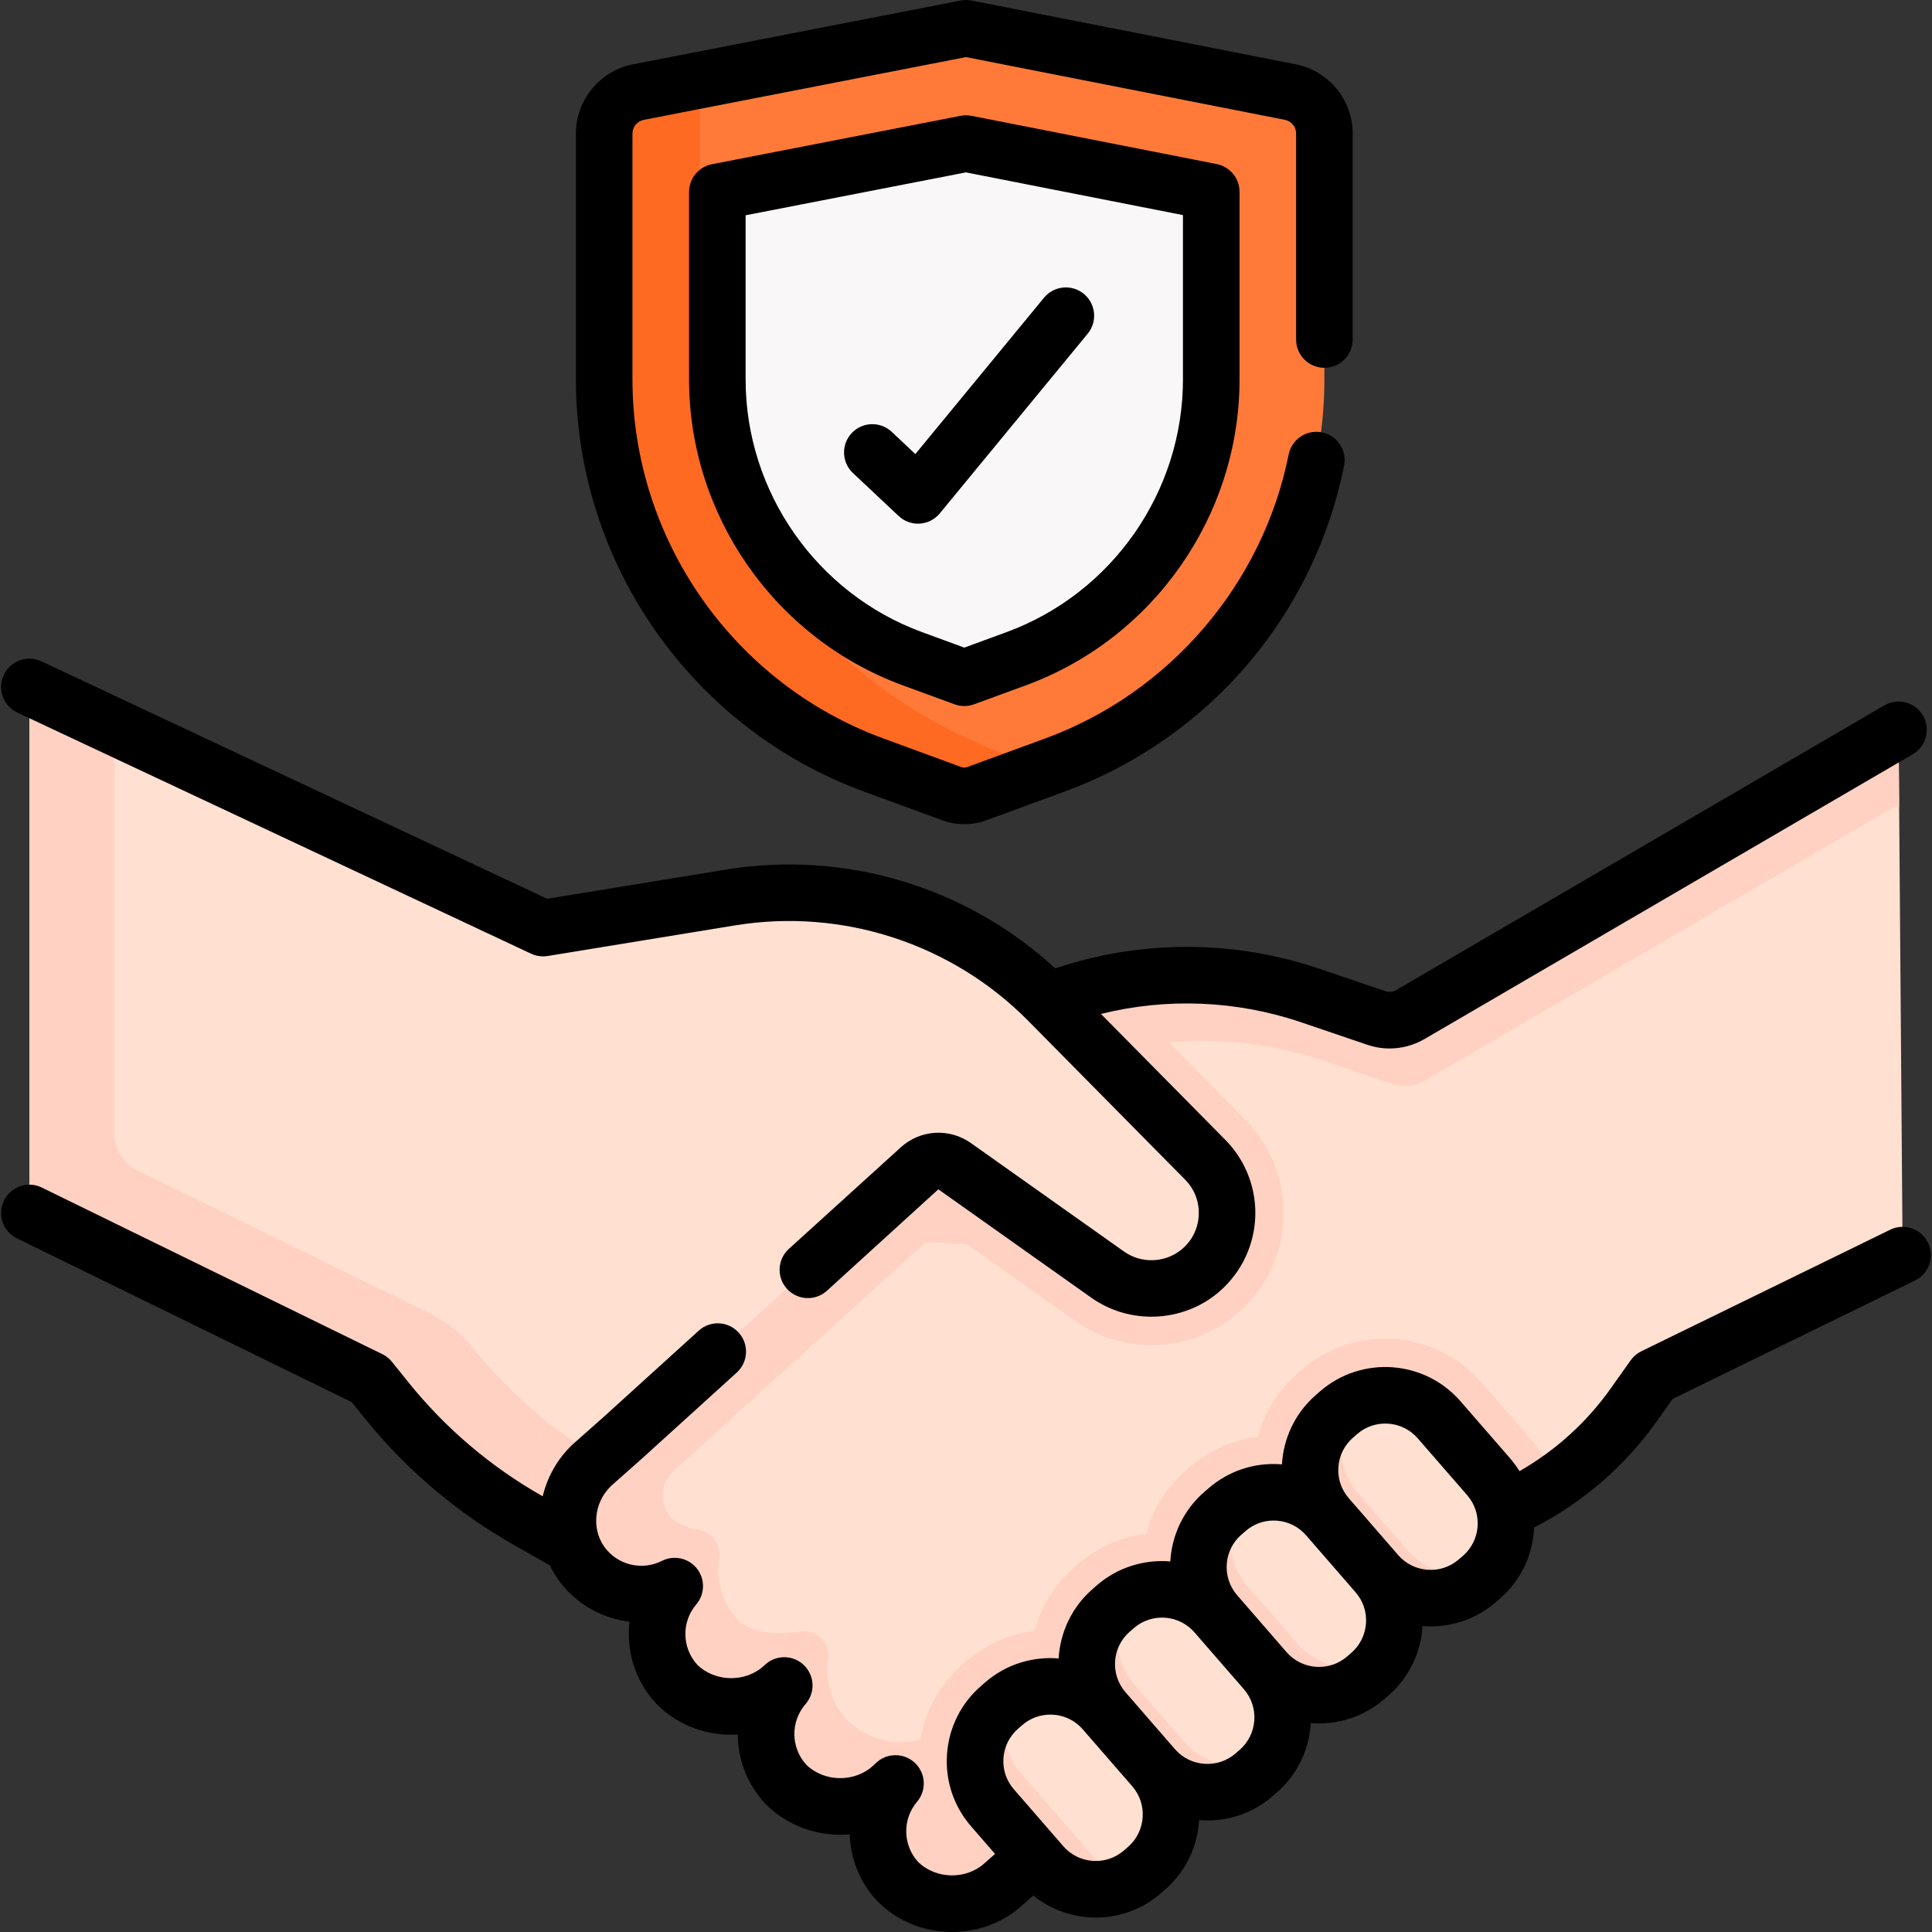
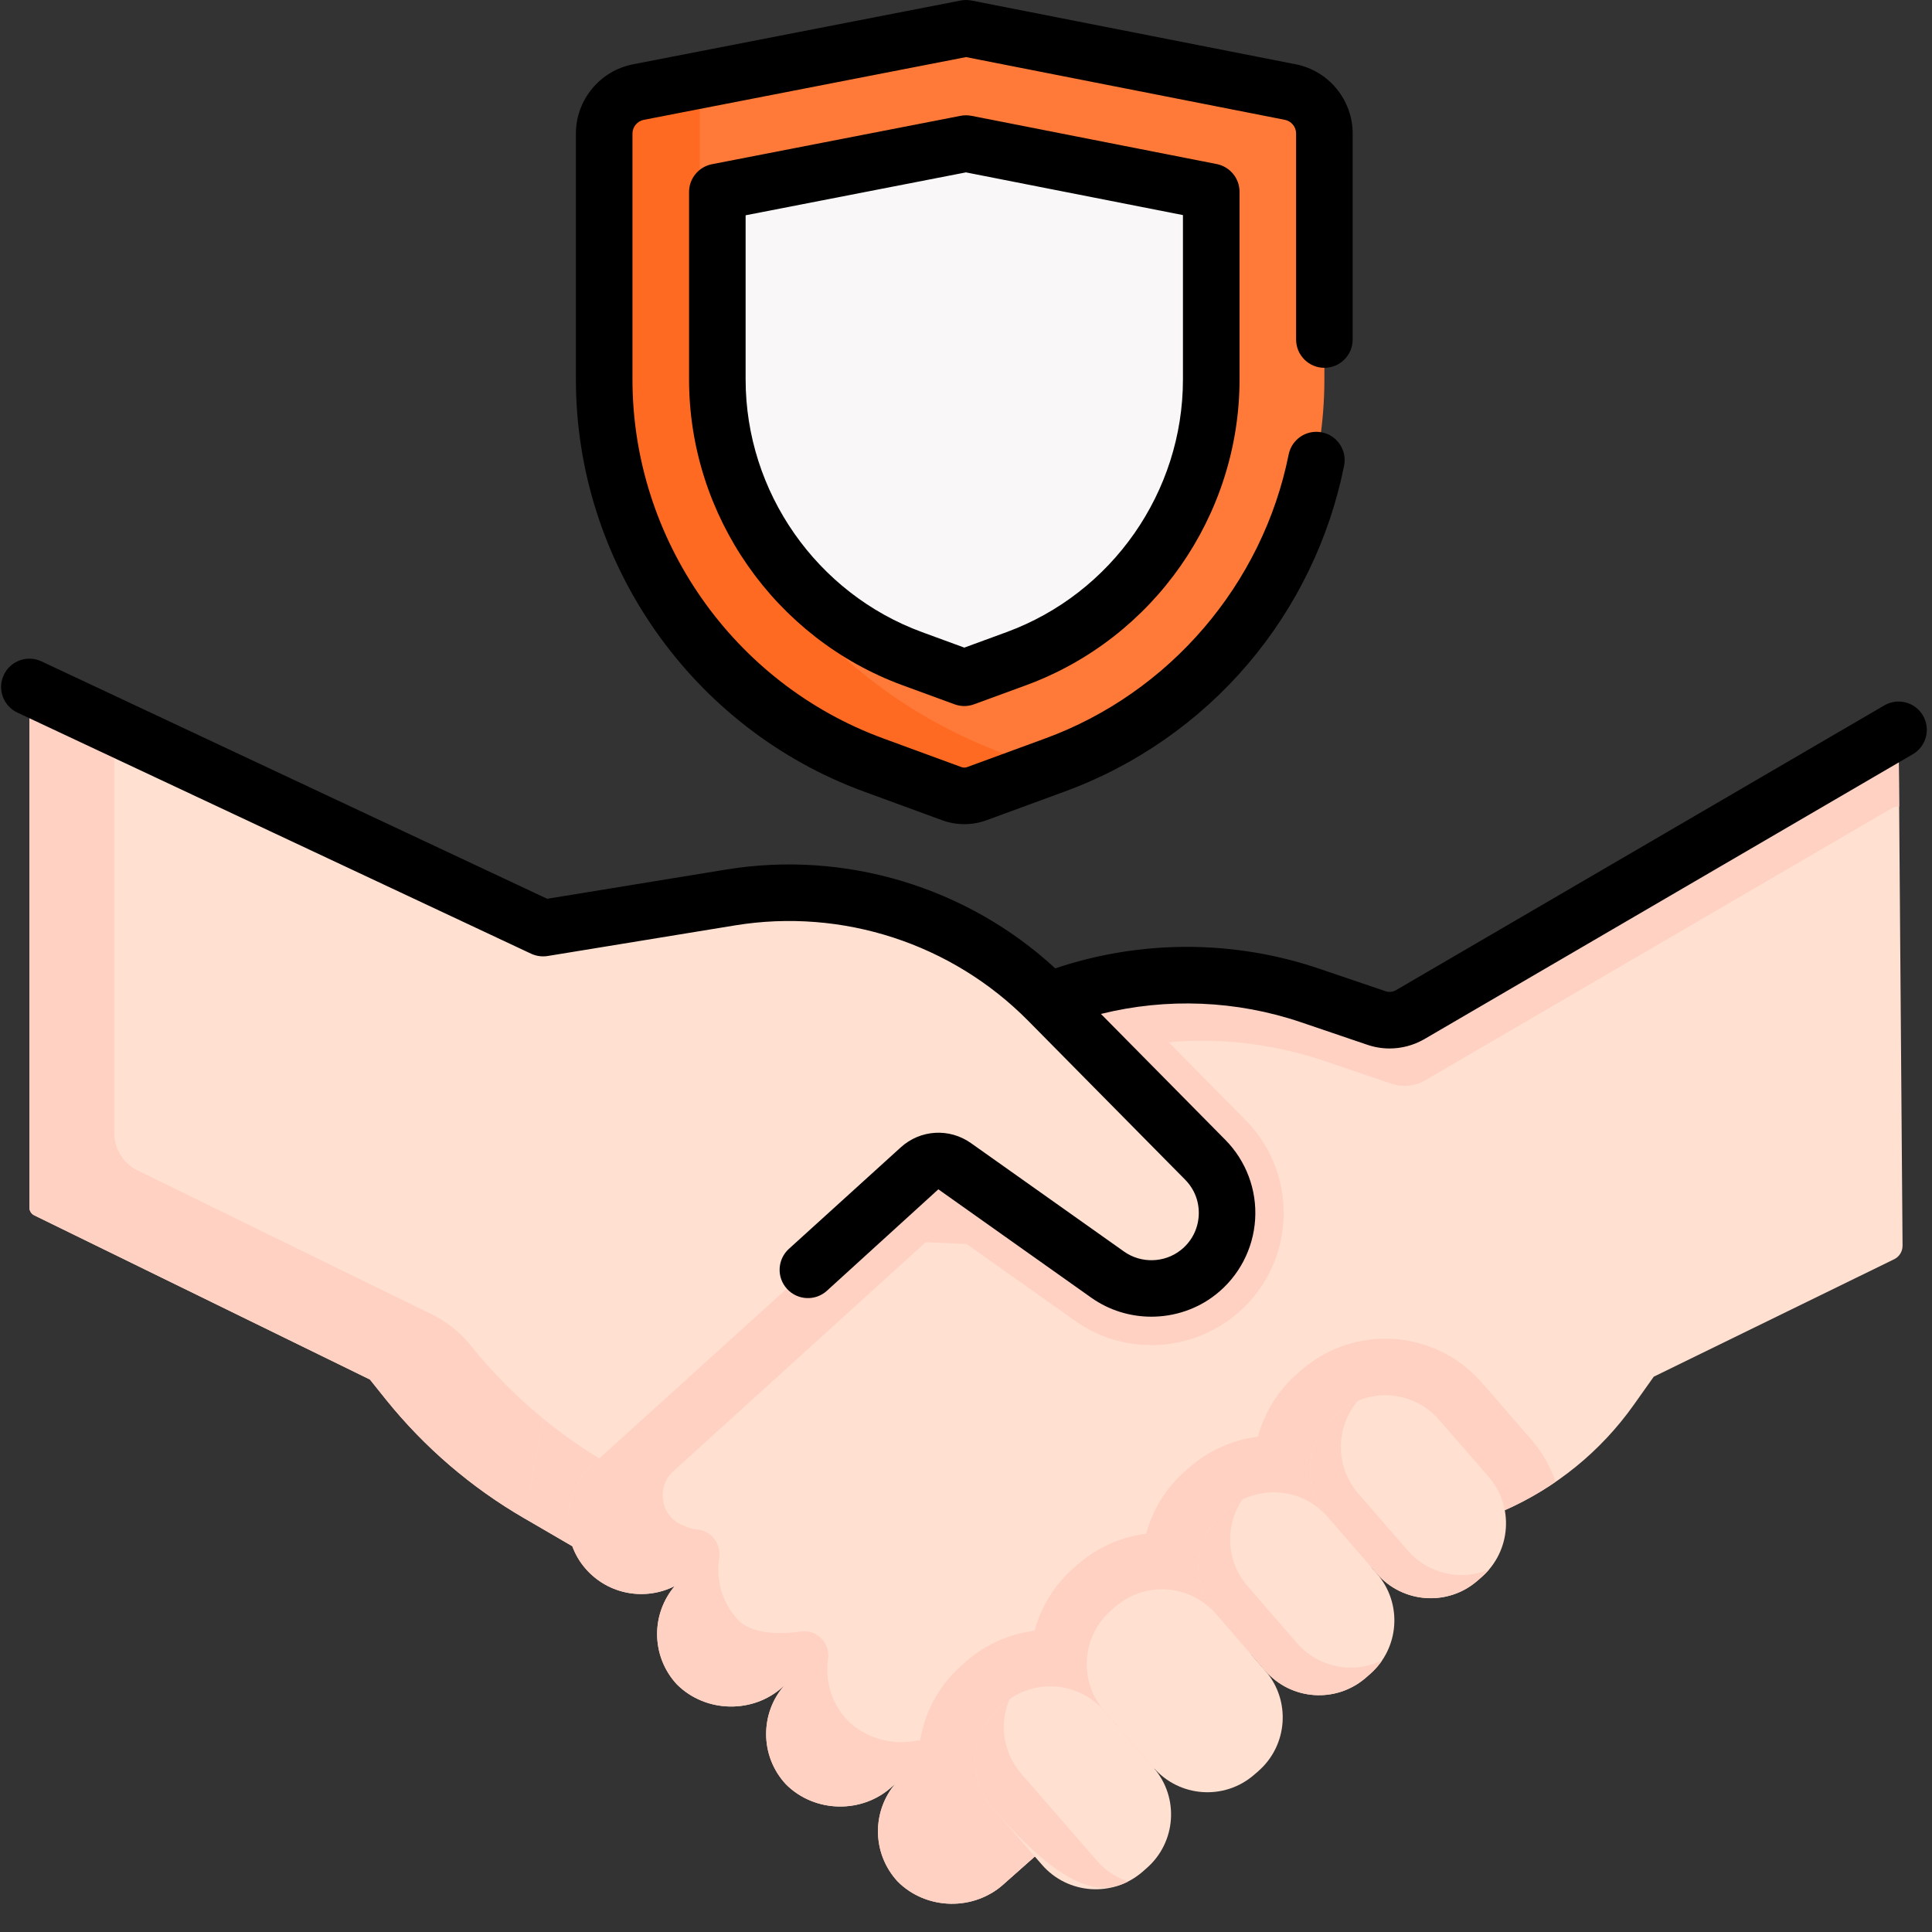
<svg xmlns="http://www.w3.org/2000/svg" width="58" height="58" viewBox="0 0 58 58" fill="none">
  <rect x="0" y="0" width="58" height="58" fill="#333333" stroke="none" />
  <g clip-path="url(#clip0_161_2807)">
    <path d="M29.591 35.67L27.33 34.167L22.323 32.347L12.635 40.019L15.743 45.582C15.785 45.606 15.826 45.631 15.868 45.654L18.449 47.157L30.744 38.423L29.591 35.67Z" fill="#FFE0D1" />
    <path d="M18.291 43.964C16.698 43.041 15.29 41.833 14.136 40.398L13.652 39.796L13.198 39.574L12.635 40.019L15.743 45.582C15.785 45.606 15.826 45.631 15.868 45.654L18.449 47.157L20.849 45.452C20.291 45.127 18.326 43.984 18.291 43.964Z" fill="#FFD1C2" />
    <path d="M57.002 22.685C56.999 22.34 56.625 22.127 56.327 22.301L42.318 30.468C42.015 30.64 41.651 30.674 41.321 30.561L39.331 29.884C36.79 29.022 34.028 29.073 31.52 30.029L31.471 30.049L27.61 35.074L18.699 43.161L17.784 43.971C17.105 44.603 16.881 45.568 17.173 46.395C17.261 46.646 17.397 46.884 17.583 47.097C18.27 47.881 19.376 48.061 20.256 47.615C19.905 48.029 19.727 48.541 19.727 49.055C19.727 49.595 19.923 50.138 20.32 50.566C21.185 51.43 22.624 51.456 23.519 50.623L23.545 50.6C23.182 51.015 23 51.535 23 52.057C23 52.598 23.197 53.14 23.595 53.567C24.458 54.432 25.897 54.458 26.792 53.625L26.884 53.541C26.534 53.953 26.357 54.464 26.357 54.977C26.357 55.518 26.554 56.059 26.951 56.487C27.815 57.351 29.254 57.377 30.149 56.545L31.045 55.751L37.17 51.233C37.062 51.059 36.998 50.854 36.998 50.633C36.998 50.006 37.505 49.498 38.132 49.498C38.475 49.498 38.781 49.651 38.989 49.891L40.692 48.636C40.637 48.487 40.605 48.328 40.605 48.16C40.605 47.405 41.218 46.793 41.973 46.793C42.286 46.793 42.574 46.9 42.805 47.077L45.147 45.35C46.71 44.666 48.059 43.569 49.046 42.176L49.647 41.329L56.864 37.803C57.019 37.728 57.117 37.569 57.116 37.396L57.002 22.685Z" fill="#FFE0D1" />
    <path d="M57.002 22.685C56.999 22.34 56.625 22.127 56.327 22.301L42.318 30.468C42.015 30.64 41.651 30.674 41.321 30.561L39.331 29.884C36.79 29.022 34.028 29.073 31.52 30.029L31.471 30.049L27.61 35.074L17.784 43.971C17.105 44.603 16.881 45.568 17.173 46.395C17.261 46.646 17.397 46.884 17.583 47.097C18.27 47.881 19.376 48.061 20.256 47.615C19.905 48.029 19.727 48.541 19.727 49.055C19.727 49.595 19.923 50.138 20.32 50.566C21.185 51.43 22.624 51.456 23.519 50.623L23.545 50.6C23.182 51.015 23 51.535 23 52.057C23 52.598 23.197 53.14 23.595 53.567C24.458 54.432 25.897 54.458 26.792 53.625L26.884 53.541C26.534 53.953 26.357 54.464 26.357 54.977C26.357 55.518 26.554 56.059 26.951 56.487C27.815 57.351 29.254 57.377 30.149 56.545L31.045 55.751L31.297 55.565V55.046C30.461 55.386 29.453 55.22 28.787 54.554C28.39 54.126 28.193 53.585 28.193 53.044C28.193 53.011 28.195 52.977 28.198 52.942C28.236 52.532 27.884 52.19 27.479 52.263C26.755 52.393 25.977 52.182 25.43 51.634C25.033 51.207 24.836 50.665 24.836 50.124C24.836 50.016 24.844 49.909 24.859 49.803C24.928 49.329 24.528 48.914 24.053 48.979C23.365 49.072 22.581 49.056 22.156 48.633C21.759 48.205 21.563 47.662 21.563 47.122C21.563 47.006 21.572 46.889 21.59 46.774C21.657 46.35 21.349 45.947 20.921 45.915C20.781 45.905 20.612 45.846 20.436 45.763C19.816 45.469 19.706 44.629 20.214 44.167L28.061 37.046L31.921 32.021L31.97 32.001C34.478 31.045 37.24 30.994 39.781 31.857L41.771 32.533C42.102 32.646 42.465 32.612 42.769 32.441L56.777 24.273C56.853 24.228 56.935 24.209 57.014 24.212L57.002 22.685Z" fill="#FFD1C2" />
    <path d="M38.536 36.413C38.536 35.362 38.129 34.372 37.39 33.624L33.323 29.505C32.712 29.63 32.109 29.805 31.52 30.029L31.471 30.049L27.61 35.074L25.288 37.182L29.019 37.346L32.273 39.651C32.947 40.129 33.74 40.382 34.567 40.382H34.567C35.451 40.382 36.32 40.082 37.017 39.536C37.982 38.778 38.536 37.639 38.536 36.413Z" fill="#FFD1C2" />
    <path d="M36.182 34.817L31.471 30.049C28.983 27.529 25.429 26.371 21.934 26.943L16.305 27.862L1.257 20.799C1.082 20.717 0.882 20.845 0.882 21.037V36.249C0.882 36.35 0.939 36.441 1.03 36.486L11.105 41.414L11.588 42.017C12.742 43.451 14.151 44.66 15.743 45.582L16.407 42.082L24.737 35.465L29.591 35.67L33.254 38.266C34.074 38.847 35.178 38.82 35.968 38.2C36.543 37.748 36.838 37.083 36.838 36.413C36.838 35.838 36.621 35.262 36.182 34.817Z" fill="#FFE0D1" />
    <path d="M14.136 40.398C13.817 40.001 13.415 39.68 12.958 39.456L4.13 35.138C3.701 34.928 3.43 34.492 3.43 34.015V21.819L1.257 20.799C1.082 20.717 0.882 20.845 0.882 21.037V36.249C0.882 36.35 0.939 36.441 1.03 36.486L11.105 41.414L11.588 42.017C12.742 43.451 14.151 44.66 15.743 45.582L16.31 42.592C15.513 41.939 14.784 41.204 14.136 40.398Z" fill="#FFD1C2" />
    <path d="M31.676 22.964L29.326 23.826C29.082 23.915 28.815 23.915 28.572 23.826L26.221 22.964C21.366 21.184 18.138 16.562 18.138 11.391V4.011C18.138 3.403 18.569 2.881 19.165 2.765L29.002 0.849L38.735 2.763C39.33 2.88 39.759 3.402 39.759 4.008V11.391C39.759 16.562 36.531 21.184 31.676 22.964Z" fill="#FF7A39" />
    <path d="M30.683 22.817C24.871 20.889 21.008 15.885 21.008 10.286V2.406L19.165 2.765C18.569 2.881 18.138 3.403 18.138 4.01V11.391C18.138 16.562 21.366 21.184 26.221 22.964L28.572 23.826C28.815 23.915 29.082 23.915 29.326 23.826L31.415 23.06L30.683 22.817Z" fill="#FF6A22" />
    <path d="M27.391 19.775C23.888 18.491 21.535 15.121 21.535 11.391V6.38C21.535 6.022 21.789 5.714 22.14 5.646L28.998 4.31L35.758 5.64C36.109 5.709 36.362 6.016 36.362 6.374V11.391C36.362 15.137 34.024 18.485 30.506 19.775L28.948 20.346L27.391 19.775Z" fill="#F9F7F7" />
    <path d="M45.147 45.35C45.693 45.111 46.213 44.82 46.7 44.485C46.545 44.032 46.303 43.6 45.969 43.216L44.485 41.508C43.756 40.669 42.7 40.188 41.588 40.188C40.663 40.188 39.77 40.522 39.071 41.129L38.949 41.235C38.352 41.754 37.955 42.419 37.763 43.131C37.01 43.224 36.298 43.539 35.72 44.042L35.597 44.148C35.013 44.656 34.605 45.312 34.409 46.044C33.657 46.138 32.946 46.452 32.368 46.954L32.245 47.06C31.648 47.58 31.251 48.244 31.059 48.956C30.307 49.05 29.594 49.364 29.016 49.867L28.894 49.973C28.12 50.645 27.654 51.579 27.583 52.602C27.511 53.624 27.842 54.613 28.514 55.387L29.767 56.829C29.902 56.749 30.03 56.655 30.149 56.545L31.045 55.751L37.17 51.233C37.062 51.059 36.998 50.853 36.998 50.633C36.998 50.006 37.506 49.498 38.132 49.498C38.475 49.498 38.781 49.651 38.989 49.891L40.692 48.636C40.637 48.487 40.605 48.328 40.605 48.16C40.605 47.405 41.218 46.793 41.973 46.793C42.286 46.793 42.574 46.9 42.805 47.077L45.147 45.35Z" fill="#FFD1C2" />
    <path d="M41.336 47.243L39.852 45.535C39.077 44.643 39.171 43.292 40.063 42.517L40.185 42.411C41.077 41.636 42.428 41.731 43.203 42.623L44.687 44.33C45.462 45.222 45.367 46.573 44.476 47.348L44.353 47.455C43.462 48.229 42.11 48.135 41.336 47.243Z" fill="#FFE0D1" />
    <path d="M42.261 46.547L40.777 44.839C40.075 44.03 40.09 42.843 40.764 42.051C40.559 42.136 40.362 42.257 40.185 42.411L40.063 42.517C39.171 43.292 39.077 44.643 39.852 45.535L41.336 47.243C42.11 48.135 43.462 48.23 44.353 47.455L44.476 47.348C44.559 47.276 44.633 47.201 44.702 47.12C43.874 47.467 42.883 47.262 42.261 46.547Z" fill="#FFD1C2" />
    <path d="M37.984 50.156L36.5 48.448C35.725 47.556 35.819 46.205 36.711 45.43L36.834 45.324C37.725 44.549 39.077 44.643 39.852 45.535L41.336 47.243C42.11 48.135 42.016 49.486 41.124 50.261L41.002 50.367C40.11 51.142 38.759 51.047 37.984 50.156Z" fill="#FFE0D1" />
    <path d="M38.938 49.327L37.454 47.619C36.804 46.871 36.766 45.798 37.296 45.014C37.133 45.094 36.977 45.198 36.834 45.324L36.711 45.43C35.819 46.205 35.725 47.556 36.5 48.448L37.984 50.156C38.758 51.047 40.11 51.142 41.002 50.367L41.124 50.261C41.268 50.136 41.39 49.997 41.492 49.847C40.642 50.262 39.587 50.075 38.938 49.327Z" fill="#FFD1C2" />
    <path d="M34.632 53.068L33.148 51.361C32.373 50.469 32.468 49.118 33.359 48.343L33.482 48.236C34.374 47.461 35.725 47.556 36.5 48.448L37.984 50.156C38.759 51.047 38.664 52.399 37.772 53.174L37.65 53.28C36.758 54.055 35.407 53.96 34.632 53.068Z" fill="#FFE0D1" />
-     <path d="M35.54 52.279L34.056 50.571C33.4 49.815 33.366 48.728 33.915 47.943C33.761 48.021 33.617 48.118 33.482 48.236L33.359 48.343C32.468 49.118 32.373 50.469 33.148 51.361L34.632 53.068C35.407 53.96 36.758 54.055 37.65 53.28L37.772 53.174C37.908 53.056 38.024 52.925 38.123 52.784C37.269 53.218 36.197 53.035 35.54 52.279Z" fill="#FFD1C2" />
    <path d="M31.28 55.981L29.796 54.273C29.021 53.381 29.116 52.03 30.008 51.255L30.13 51.149C31.022 50.374 32.373 50.469 33.148 51.361L34.632 53.068C35.407 53.96 35.312 55.311 34.42 56.086L34.298 56.193C33.406 56.968 32.055 56.873 31.28 55.981Z" fill="#FFE0D1" />
-     <path d="M32.93 55.861L30.659 53.248C30.105 52.611 29.998 51.74 30.305 51.012C30.245 51.054 30.186 51.1 30.13 51.149L30.008 51.255C29.116 52.03 29.021 53.381 29.796 54.273L31.28 55.981C31.937 56.737 33.009 56.92 33.863 56.486C33.514 56.368 33.189 56.159 32.93 55.861Z" fill="#FFD1C2" />
+     <path d="M32.93 55.861L30.659 53.248C30.105 52.611 29.998 51.74 30.305 51.012C30.245 51.054 30.186 51.1 30.13 51.149L30.008 51.255C29.116 52.03 29.021 53.381 29.796 54.273C31.937 56.737 33.009 56.92 33.863 56.486C33.514 56.368 33.189 56.159 32.93 55.861Z" fill="#FFD1C2" />
    <path d="M0.521 21.392L15.944 28.631C16.099 28.703 16.272 28.727 16.441 28.7L22.071 27.78C25.288 27.255 28.576 28.326 30.867 30.645L35.578 35.414C35.867 35.706 36.011 36.093 35.986 36.503C35.959 36.913 35.767 37.278 35.444 37.532C34.953 37.917 34.254 37.934 33.745 37.573L29.152 34.319C28.5 33.857 27.631 33.909 27.04 34.446L23.683 37.492C23.336 37.807 23.309 38.344 23.625 38.691C23.94 39.039 24.477 39.065 24.824 38.75L28.17 35.704L32.763 38.959C33.3 39.339 33.933 39.528 34.565 39.528C35.249 39.528 35.932 39.307 36.492 38.868C37.191 38.32 37.624 37.497 37.68 36.61C37.737 35.724 37.411 34.852 36.786 34.22L33.051 30.439C35.026 29.949 37.117 30.03 39.058 30.689L41.048 31.365C41.266 31.439 41.491 31.476 41.716 31.476C42.069 31.476 42.421 31.386 42.735 31.209C42.739 31.207 42.743 31.205 42.747 31.203L57.423 22.643C57.828 22.407 57.965 21.887 57.729 21.482C57.493 21.077 56.973 20.94 56.568 21.177L41.899 29.731C41.806 29.782 41.695 29.791 41.595 29.757L39.604 29.081C37.037 28.209 34.242 28.209 31.68 29.071C29.028 26.627 25.375 25.52 21.797 26.105L16.427 26.982L1.243 19.854C0.818 19.655 0.313 19.838 0.114 20.262C-0.086 20.687 0.097 21.192 0.521 21.392Z" fill="black" />
-     <path d="M57.881 37.307C57.675 36.886 57.166 36.711 56.745 36.917L49.274 40.566C49.147 40.628 49.036 40.722 48.954 40.838L48.353 41.685C47.63 42.704 46.695 43.549 45.616 44.165C45.532 44.029 45.436 43.898 45.328 43.773L43.844 42.066C42.763 40.822 40.872 40.689 39.628 41.77L39.506 41.876C38.874 42.426 38.529 43.184 38.485 43.961C38.472 43.96 38.459 43.958 38.446 43.958C37.65 43.902 36.879 44.159 36.277 44.683L36.154 44.789C35.522 45.339 35.177 46.098 35.133 46.875C34.357 46.811 33.557 47.046 32.925 47.595L32.803 47.702C32.17 48.252 31.826 49.011 31.781 49.788C31.005 49.723 30.205 49.958 29.573 50.508L29.451 50.614C28.848 51.138 28.486 51.865 28.43 52.661C28.374 53.457 28.631 54.228 29.155 54.83L29.872 55.656L29.586 55.909C29.581 55.913 29.575 55.918 29.57 55.923C29.017 56.437 28.102 56.424 27.562 55.897C27.1 55.389 27.085 54.615 27.531 54.09C27.822 53.747 27.795 53.237 27.47 52.927C27.145 52.616 26.634 52.613 26.305 52.919L26.214 53.004C25.661 53.518 24.745 53.505 24.205 52.978C23.737 52.463 23.727 51.683 24.184 51.157C24.481 50.816 24.459 50.303 24.134 49.989C23.81 49.675 23.296 49.67 22.965 49.978L22.94 50.002C22.387 50.516 21.471 50.503 20.932 49.976C20.469 49.466 20.455 48.691 20.902 48.166C21.164 47.859 21.173 47.408 20.923 47.091C20.673 46.773 20.233 46.676 19.872 46.858C19.313 47.141 18.634 47.009 18.222 46.537C17.741 45.988 17.802 45.12 18.356 44.599L19.269 43.79L22.118 41.205C22.465 40.89 22.491 40.353 22.176 40.006C21.861 39.658 21.324 39.632 20.977 39.947L18.136 42.525L17.222 43.335C17.216 43.34 17.211 43.344 17.206 43.349C16.738 43.784 16.432 44.336 16.292 44.92L16.286 44.916C14.729 44.034 13.371 42.879 12.25 41.484L11.766 40.882C11.688 40.785 11.589 40.706 11.477 40.652L1.255 35.651C0.834 35.445 0.325 35.62 0.119 36.041C-0.087 36.462 0.088 36.971 0.509 37.177L10.561 42.094L10.926 42.549C12.183 44.111 13.704 45.405 15.449 46.393L16.506 46.993C16.62 47.228 16.765 47.452 16.944 47.656C17.46 48.245 18.162 48.598 18.899 48.684C18.794 49.554 19.062 50.459 19.699 51.144C19.706 51.151 19.713 51.158 19.72 51.166C20.377 51.822 21.271 52.126 22.148 52.072C22.152 52.817 22.428 53.56 22.972 54.146C22.979 54.153 22.986 54.16 22.994 54.168C23.672 54.846 24.605 55.148 25.509 55.068C25.531 55.788 25.805 56.502 26.329 57.065C26.336 57.072 26.343 57.08 26.35 57.087C26.958 57.694 27.769 58 28.581 58C29.351 58 30.121 57.725 30.718 57.174L31.021 56.906C31.493 57.287 32.068 57.515 32.685 57.559C32.757 57.563 32.828 57.566 32.899 57.566C33.618 57.566 34.306 57.31 34.855 56.833L34.977 56.727C35.61 56.177 35.954 55.417 35.998 54.64C36.081 54.647 36.165 54.652 36.248 54.652C36.944 54.652 37.642 54.411 38.207 53.92L38.329 53.814C38.962 53.264 39.306 52.505 39.35 51.728C39.433 51.735 39.517 51.739 39.6 51.739C40.295 51.739 40.994 51.498 41.558 51.008L41.681 50.901C42.283 50.378 42.646 49.651 42.702 48.855C42.703 48.842 42.703 48.828 42.703 48.815C42.786 48.822 42.869 48.826 42.952 48.826C43.647 48.826 44.346 48.586 44.91 48.095L45.032 47.989C45.678 47.428 46.023 46.65 46.056 45.856C47.519 45.106 48.784 44.013 49.739 42.667L50.214 41.996L57.49 38.442C57.912 38.237 58.087 37.728 57.881 37.307ZM33.864 55.445L33.741 55.552C33.481 55.778 33.149 55.889 32.805 55.865C32.461 55.841 32.147 55.684 31.921 55.424L30.437 53.716C30.211 53.456 30.1 53.124 30.124 52.78C30.148 52.436 30.305 52.122 30.565 51.896L30.687 51.79C30.931 51.578 31.232 51.474 31.532 51.474C31.893 51.474 32.252 51.624 32.507 51.918L33.991 53.625C34.458 54.162 34.4 54.979 33.864 55.445ZM37.215 52.533L37.093 52.639C36.556 53.105 35.739 53.048 35.273 52.511L33.789 50.803C33.322 50.267 33.379 49.45 33.916 48.984L34.039 48.877C34.576 48.411 35.392 48.468 35.859 49.005L37.343 50.712C37.809 51.249 37.752 52.066 37.215 52.533ZM41.008 48.736C40.983 49.08 40.827 49.394 40.567 49.62L40.445 49.726C39.908 50.193 39.091 50.136 38.624 49.599L37.141 47.891C36.674 47.354 36.731 46.537 37.268 46.071L37.391 45.965C37.627 45.759 37.924 45.648 38.235 45.648C38.265 45.648 38.296 45.649 38.327 45.651C38.671 45.675 38.985 45.832 39.211 46.092L40.694 47.8C40.921 48.06 41.032 48.392 41.008 48.736ZM43.919 46.707L43.796 46.813C43.26 47.28 42.443 47.223 41.976 46.686L40.492 44.978C40.266 44.718 40.155 44.386 40.179 44.042C40.203 43.698 40.36 43.384 40.62 43.158L40.742 43.052C41.279 42.585 42.096 42.643 42.562 43.18L44.046 44.887C44.513 45.424 44.456 46.241 43.919 46.707Z" fill="black" />
    <path d="M25.929 23.761L28.279 24.623C28.495 24.703 28.722 24.742 28.949 24.742C29.175 24.742 29.402 24.703 29.618 24.623L31.968 23.761C34.095 22.981 35.995 21.658 37.463 19.934C38.914 18.229 39.913 16.17 40.351 13.979C40.443 13.519 40.145 13.072 39.685 12.98C39.225 12.887 38.778 13.186 38.686 13.646C37.907 17.535 35.109 20.801 31.384 22.167L29.033 23.029C28.979 23.049 28.919 23.049 28.864 23.029L26.514 22.167C22.012 20.516 18.987 16.185 18.987 11.391V4.01C18.987 3.81 19.13 3.637 19.327 3.598L29.001 1.714L38.571 3.597C38.767 3.635 38.91 3.809 38.91 4.009V10.193C38.91 10.662 39.29 11.042 39.759 11.042C40.228 11.042 40.608 10.662 40.608 10.193V4.008C40.608 2.999 39.889 2.125 38.899 1.93L29.166 0.016C29.058 -0.005 28.947 -0.005 28.839 0.016L19.002 1.931C18.01 2.125 17.289 2.999 17.289 4.01V11.391C17.289 16.895 20.761 21.866 25.929 23.761Z" fill="black" />
    <path d="M29.163 3.477C29.055 3.456 28.944 3.456 28.836 3.477L21.373 4.93C20.974 5.008 20.686 5.357 20.686 5.764V11.391C20.686 15.476 23.263 19.166 27.098 20.573L28.656 21.144C28.751 21.178 28.85 21.196 28.949 21.196C29.048 21.196 29.147 21.178 29.241 21.144L30.799 20.573C34.635 19.166 37.212 15.476 37.212 11.391V5.758C37.212 5.353 36.924 5.004 36.526 4.925L29.163 3.477ZM35.513 11.391C35.513 14.767 33.384 17.816 30.214 18.978L28.949 19.442L27.683 18.978C24.514 17.816 22.384 14.767 22.384 11.391V6.463L28.998 5.175L35.513 6.457V11.391Z" fill="black" />
-     <path d="M26.77 12.964C26.428 12.643 25.891 12.66 25.569 13.001C25.248 13.343 25.265 13.88 25.606 14.201L26.977 15.49C27.135 15.639 27.343 15.721 27.558 15.721C27.576 15.721 27.595 15.72 27.613 15.719C27.847 15.704 28.065 15.593 28.214 15.411L32.654 10.017C32.951 9.655 32.9 9.12 32.537 8.822C32.175 8.524 31.64 8.576 31.342 8.938L27.479 13.632L26.77 12.964Z" fill="black" />
  </g>
  <defs>
    <clipPath id="clip0_161_2807">
      <rect width="58" height="58" fill="white" />
    </clipPath>
  </defs>
</svg>